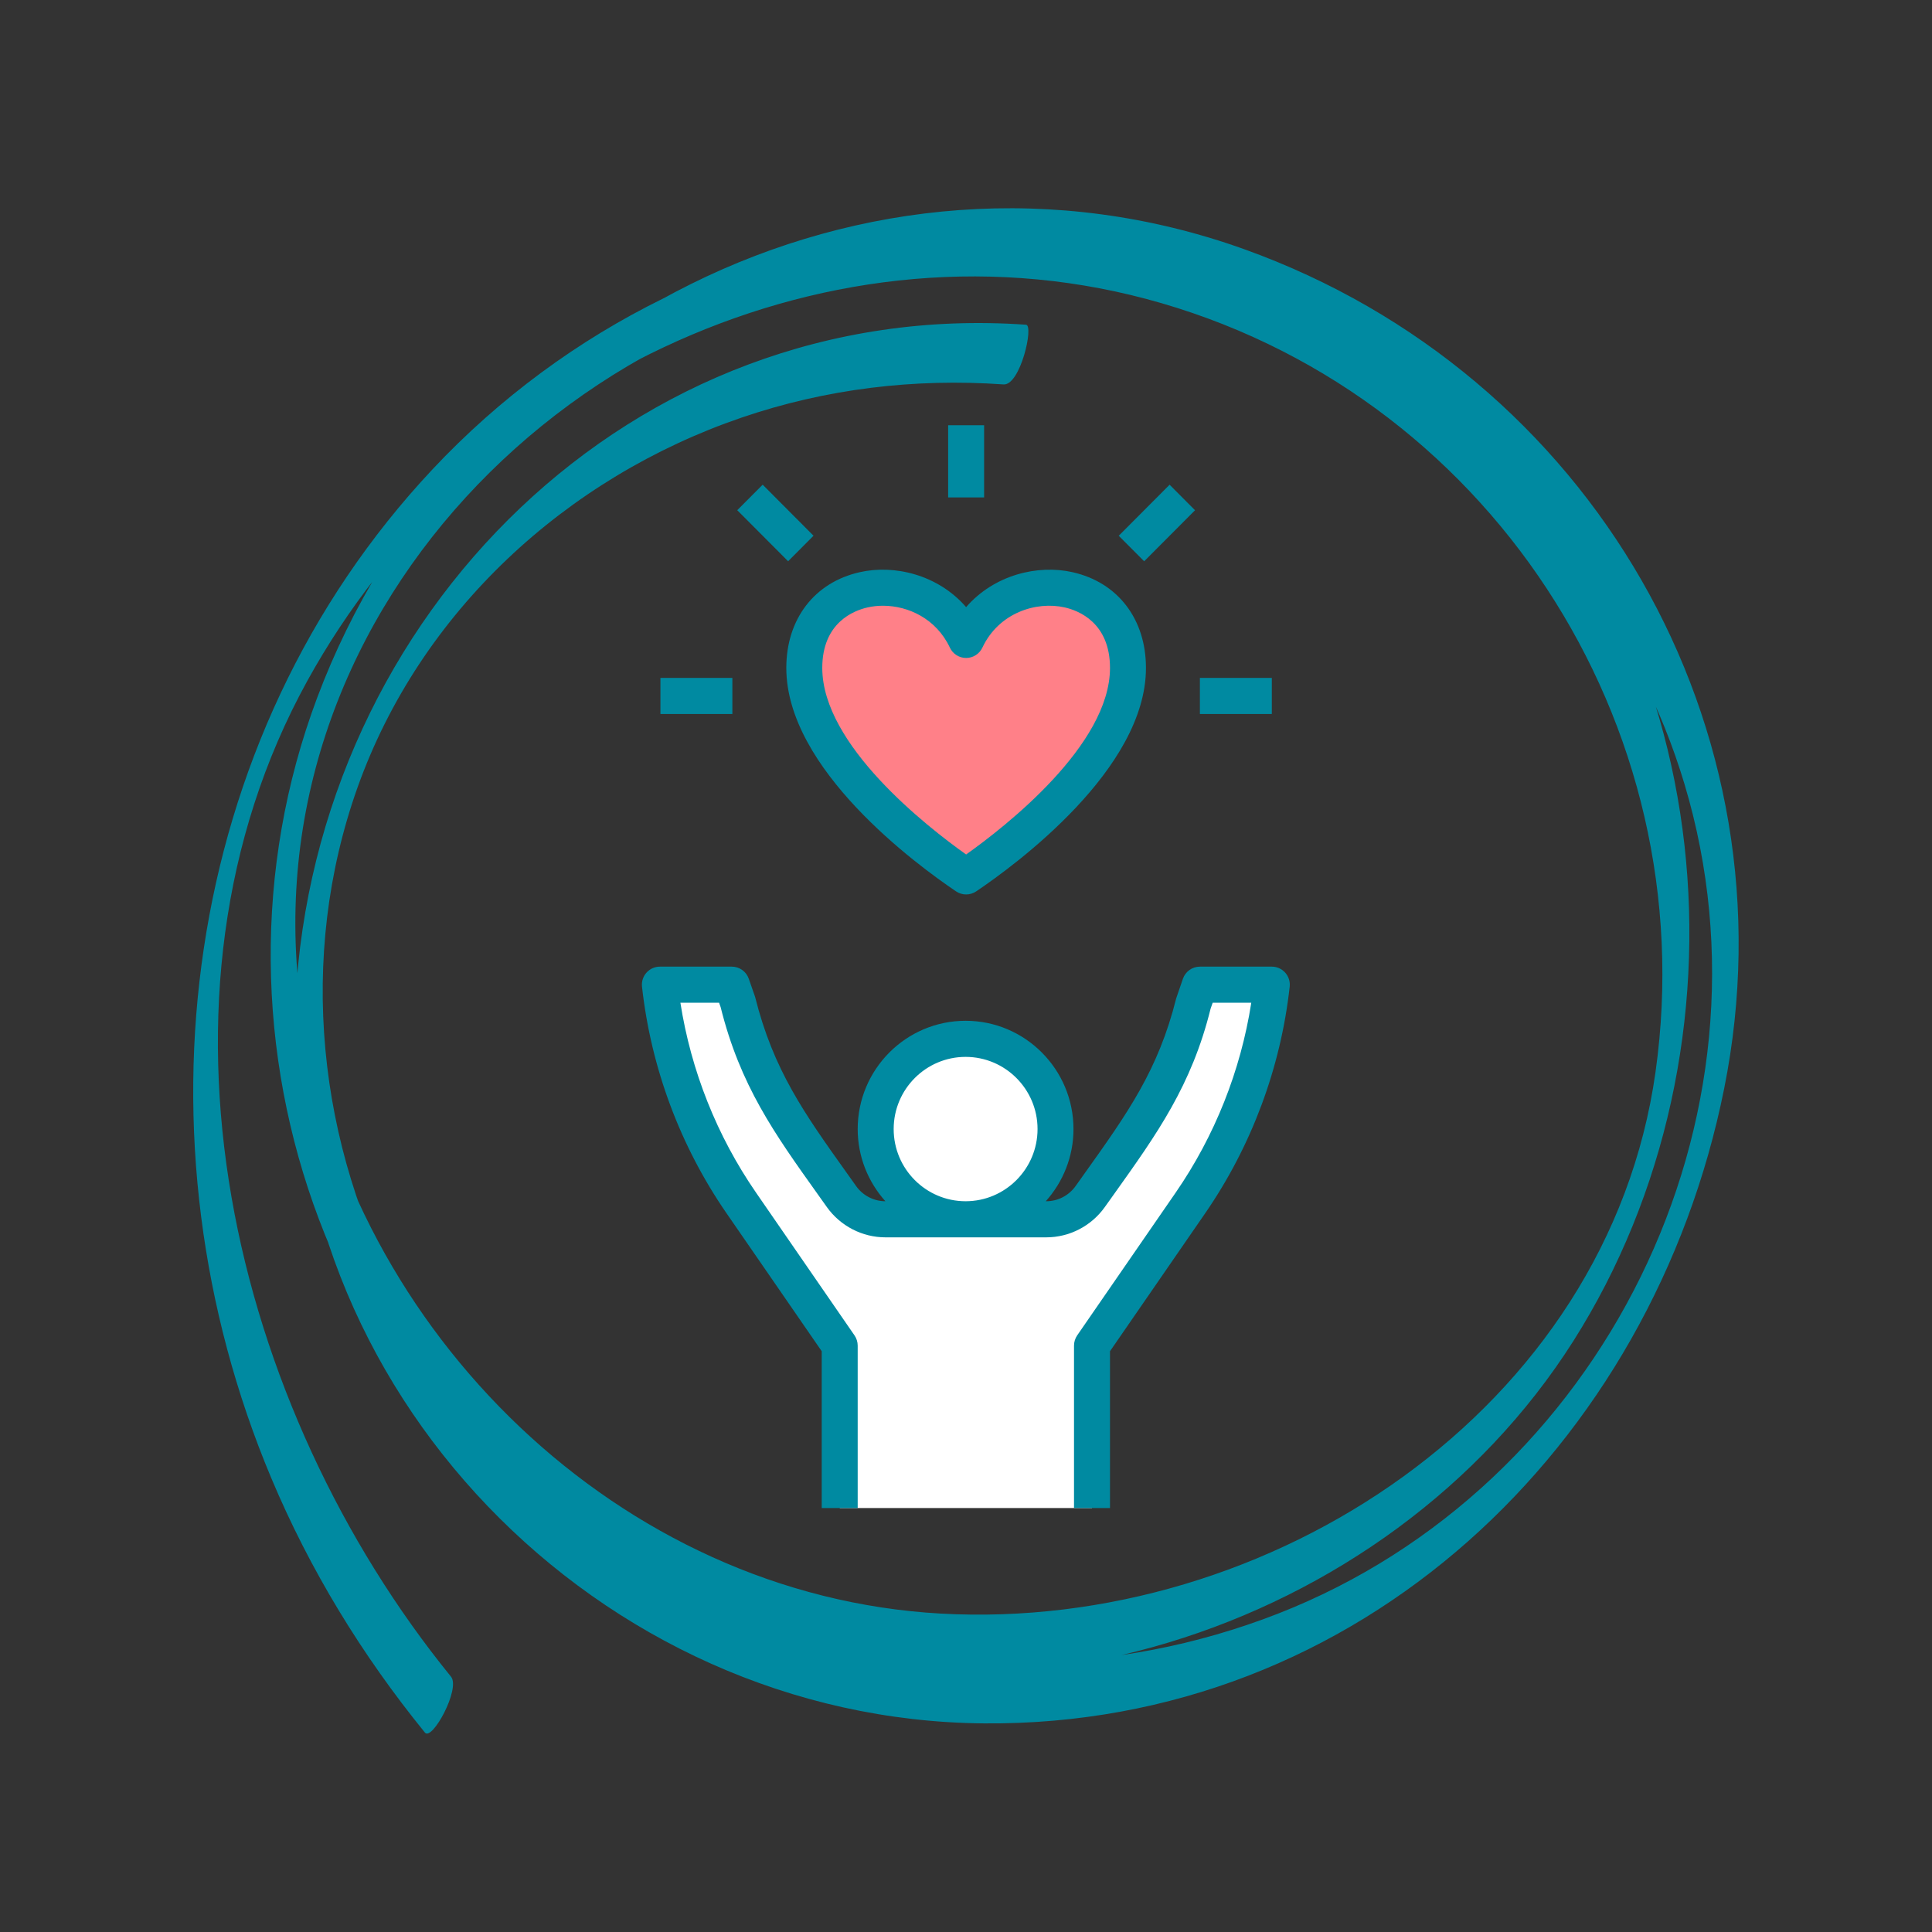
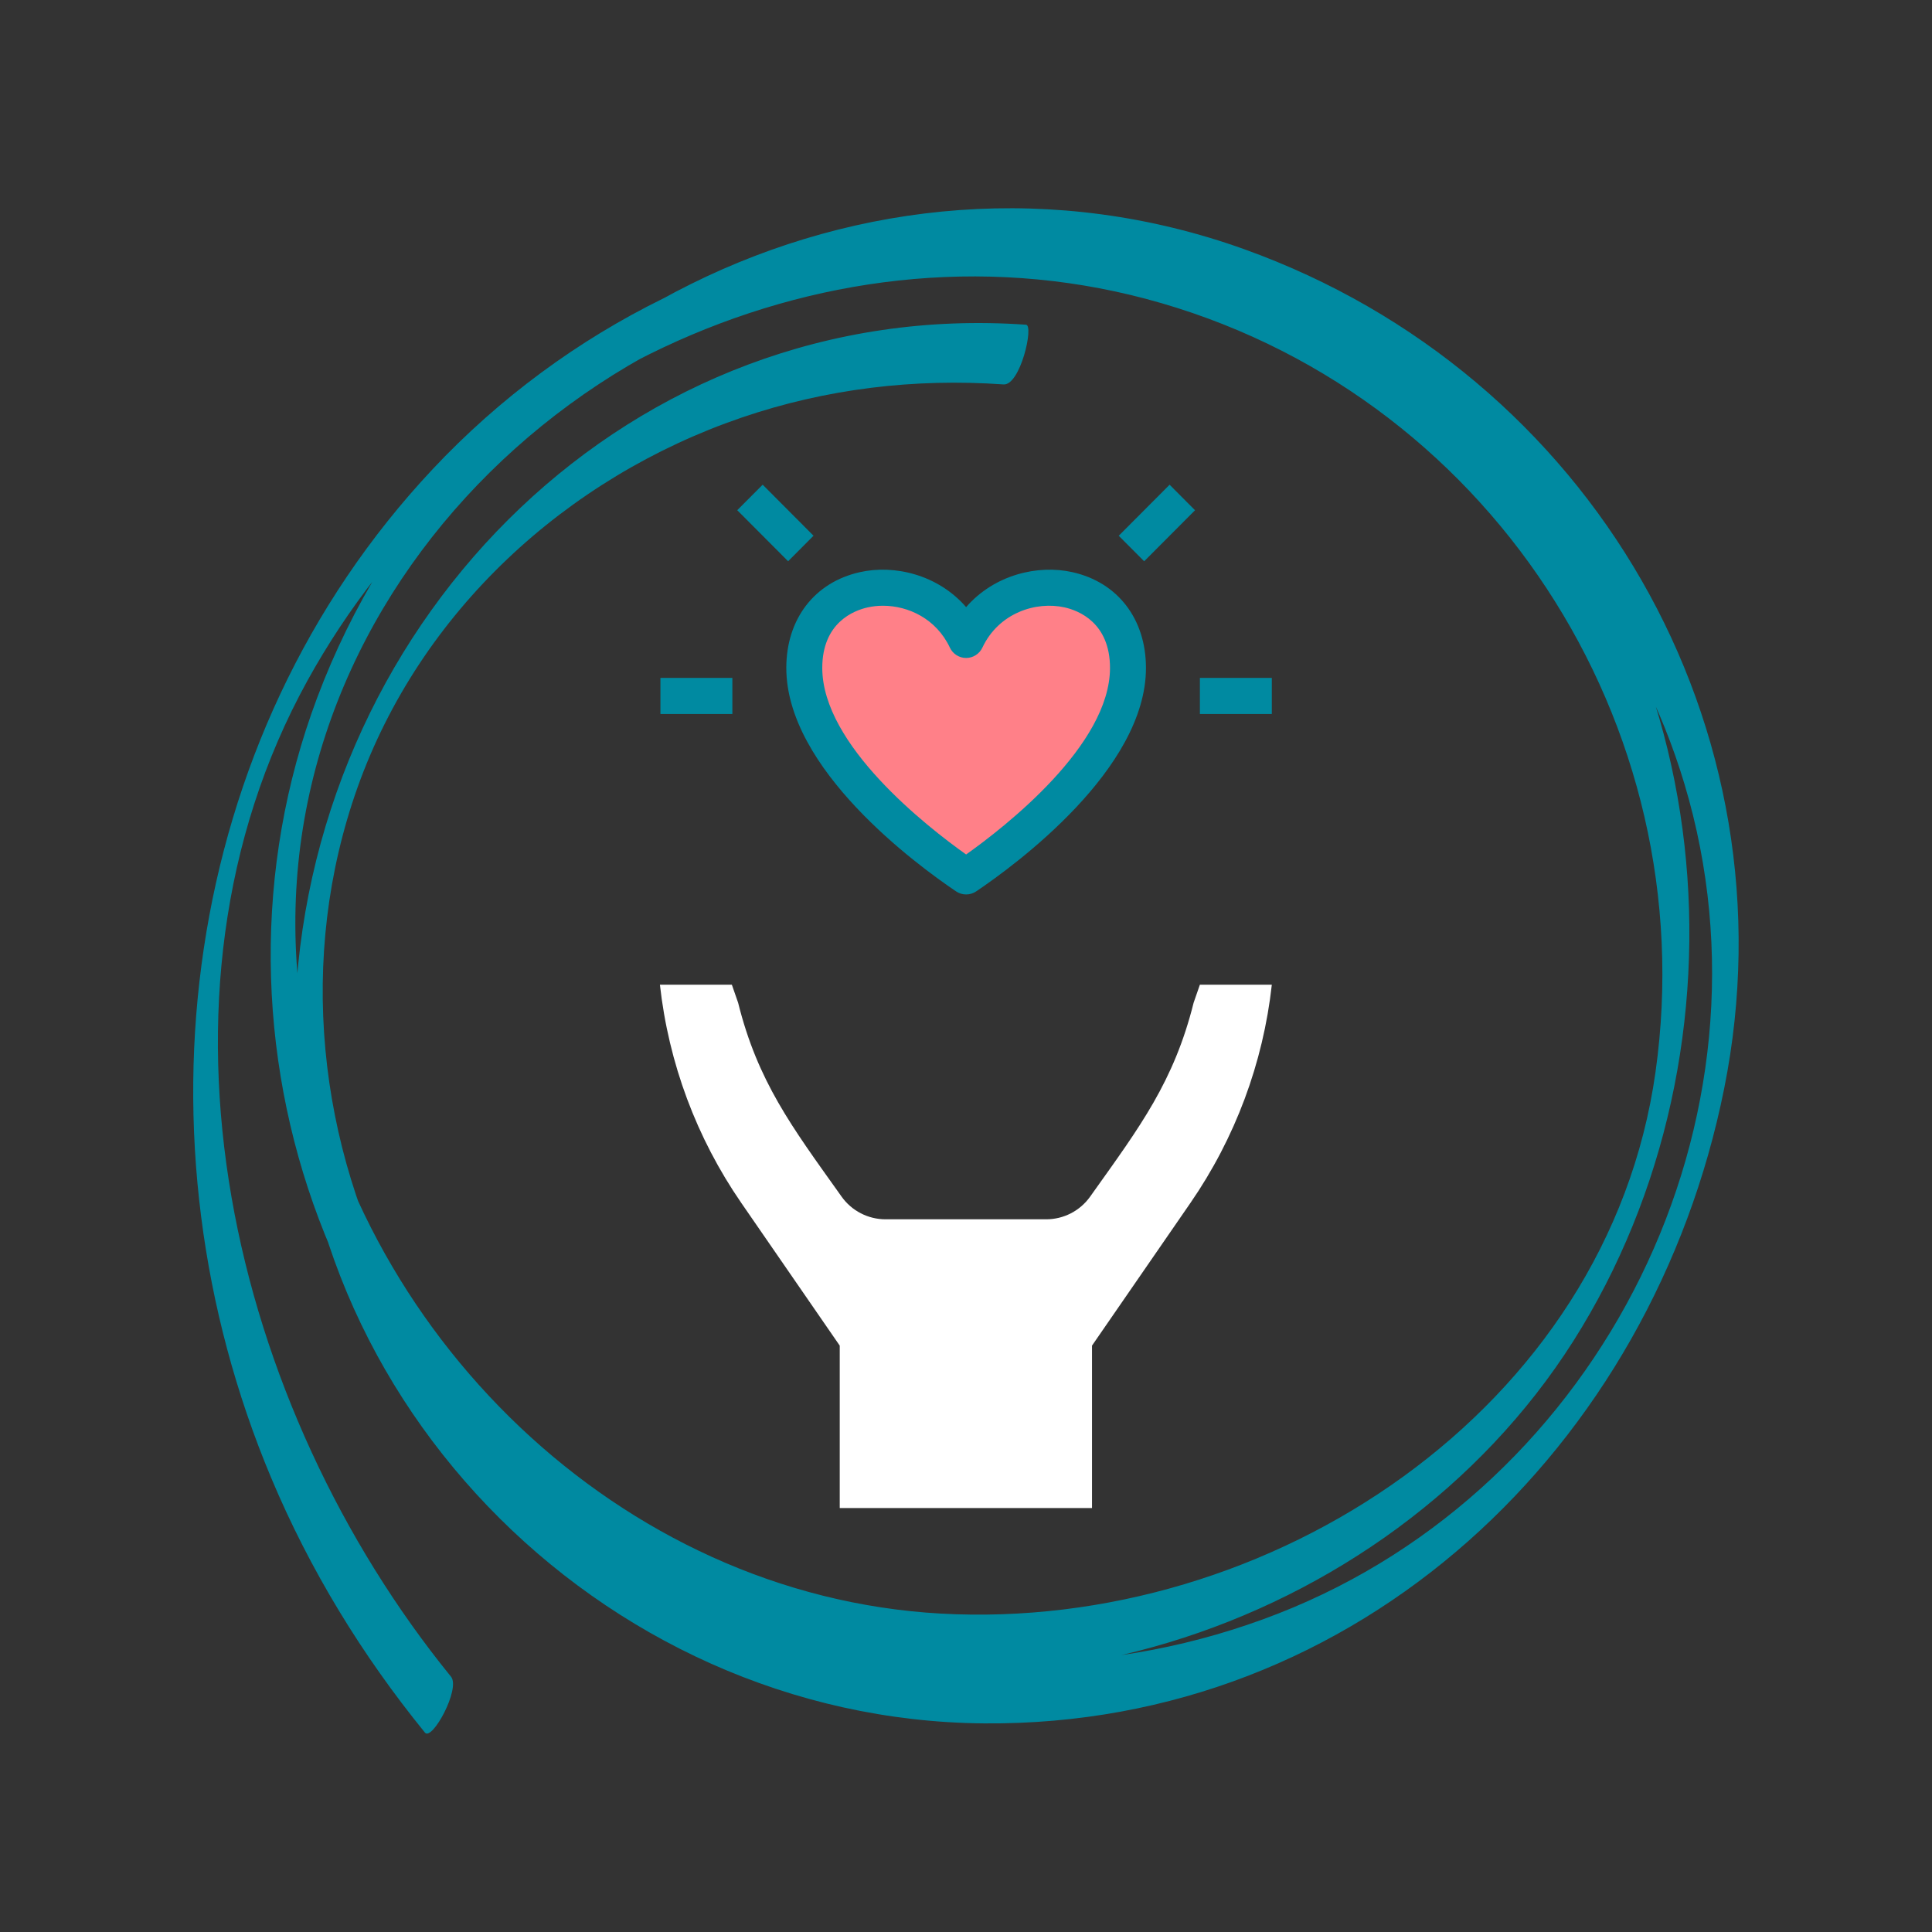
<svg xmlns="http://www.w3.org/2000/svg" width="375pt" height="375pt" viewBox="0 0 375 375" version="1.2">
  <rect x="0" y="0" width="375" height="375" fill="#333333" stroke="none" />
  <defs>
    <clipPath id="clip1">
      <path d="M 37.5 40.426 L 337.48 40.426 L 337.48 336.48 L 37.5 336.48 Z M 37.5 40.426 " />
    </clipPath>
    <clipPath id="clip2">
      <path d="M 124.352 187 L 250.352 187 L 250.352 293 L 124.352 293 Z M 124.352 187 " />
    </clipPath>
    <clipPath id="clip3">
      <path d="M 184 82.25 L 192 82.25 L 192 97 L 184 97 Z M 184 82.25 " />
    </clipPath>
  </defs>
  <g id="surface1">
    <g clip-path="url(#clip1)" clip-rule="nonzero">
      <path style=" stroke:none;fill-rule:nonzero;fill:rgb(0%,54.12%,63.139%);fill-opacity:1;" d="M 199.145 63.027 C 122.699 57.648 61.156 119.449 57.344 194.262 C 53.516 269.48 116.18 333.91 191.027 334.508 C 263.863 335.086 320.727 280.805 334.66 211.289 C 348.723 141.164 308.828 72.578 241.578 48.398 C 168.113 21.992 88.484 63.742 61.574 135.402 C 36.574 201.973 64.832 280 129.469 312.043 C 190.504 342.301 269.344 317.082 305.363 260.332 C 341.574 203.27 334.242 121.789 282.773 76.234 C 223.605 23.879 136.133 35.469 83.957 91.09 C 34.77 143.516 25.184 221.477 52.629 286.832 C 60.133 304.711 70.254 321.258 82.48 336.297 C 83.867 337.996 89.438 327.777 87.543 325.445 C 45.066 273.211 25.684 193.777 59.656 132.145 C 90.961 75.348 158.508 41.055 222.387 57.996 C 288.52 75.543 330.848 140.43 321.336 208.066 C 312.109 273.695 246.367 316.75 182.582 313.195 C 120.281 309.73 68.273 258.559 58.762 197.59 C 46.727 120.402 112.195 53.902 187.668 51.84 C 249.227 50.156 309.246 93.105 326.953 152.172 C 346.469 217.215 311.035 288.605 248.051 313.211 C 184.531 338.02 111.07 312.898 78.168 252.75 C 61.535 222.34 57.707 185.719 69.383 152.883 C 81.539 118.734 109.875 92.719 143.902 81.07 C 160.32 75.453 177.504 73.398 194.793 74.617 C 198.039 74.84 200.723 63.137 199.145 63.027 " />
    </g>
    <path style=" stroke:none;fill-rule:nonzero;fill:rgb(100%,50.2%,53.329%);fill-opacity:1;" d="M 187.523 124.211 C 180.414 109.074 156.113 110.875 156.113 129.652 C 156.113 147.633 180.844 165.609 187.523 170.113 C 194.207 165.609 218.938 147.629 218.938 129.652 C 218.938 110.875 194.633 109.074 187.523 124.211 Z M 187.523 124.211 " />
-     <path style=" stroke:none;fill-rule:nonzero;fill:rgb(100%,100%,100%);fill-opacity:1;" d="M 204.875 219.148 C 204.875 219.723 204.848 220.297 204.793 220.867 C 204.734 221.438 204.652 222.004 204.539 222.566 C 204.43 223.129 204.289 223.684 204.125 224.234 C 203.957 224.781 203.766 225.324 203.547 225.852 C 203.328 226.383 203.086 226.898 202.816 227.406 C 202.547 227.91 202.25 228.402 201.934 228.879 C 201.617 229.355 201.277 229.816 200.914 230.262 C 200.551 230.703 200.168 231.129 199.766 231.535 C 199.359 231.941 198.938 232.324 198.496 232.688 C 198.055 233.051 197.594 233.395 197.121 233.711 C 196.645 234.031 196.156 234.324 195.648 234.594 C 195.145 234.867 194.629 235.109 194.102 235.332 C 193.574 235.551 193.035 235.742 192.488 235.91 C 191.941 236.074 191.391 236.215 190.828 236.328 C 190.27 236.438 189.703 236.523 189.133 236.578 C 188.566 236.637 187.996 236.664 187.422 236.664 C 186.852 236.664 186.281 236.637 185.715 236.578 C 185.145 236.523 184.578 236.438 184.02 236.328 C 183.457 236.215 182.906 236.074 182.359 235.91 C 181.812 235.742 181.273 235.551 180.746 235.332 C 180.219 235.109 179.703 234.867 179.195 234.594 C 178.691 234.324 178.203 234.031 177.727 233.711 C 177.254 233.395 176.793 233.051 176.352 232.688 C 175.91 232.324 175.488 231.941 175.082 231.535 C 174.68 231.129 174.297 230.703 173.934 230.262 C 173.57 229.816 173.23 229.355 172.914 228.879 C 172.598 228.402 172.301 227.91 172.031 227.406 C 171.762 226.898 171.52 226.383 171.301 225.852 C 171.082 225.324 170.891 224.781 170.723 224.234 C 170.559 223.684 170.418 223.129 170.309 222.566 C 170.195 222.004 170.113 221.438 170.055 220.867 C 170 220.297 169.973 219.723 169.973 219.148 C 169.973 218.578 170 218.004 170.055 217.434 C 170.113 216.863 170.195 216.297 170.309 215.734 C 170.418 215.172 170.559 214.613 170.723 214.066 C 170.891 213.516 171.082 212.977 171.301 212.449 C 171.52 211.918 171.762 211.398 172.031 210.895 C 172.301 210.387 172.598 209.898 172.914 209.422 C 173.23 208.941 173.57 208.484 173.934 208.039 C 174.297 207.598 174.68 207.172 175.082 206.766 C 175.488 206.359 175.91 205.977 176.352 205.613 C 176.793 205.246 177.254 204.906 177.727 204.59 C 178.203 204.27 178.691 203.977 179.195 203.703 C 179.703 203.434 180.219 203.188 180.746 202.969 C 181.273 202.75 181.812 202.559 182.359 202.391 C 182.906 202.223 183.457 202.086 184.02 201.973 C 184.578 201.859 185.145 201.777 185.715 201.723 C 186.281 201.664 186.852 201.637 187.422 201.637 C 187.996 201.637 188.566 201.664 189.133 201.723 C 189.703 201.777 190.27 201.859 190.828 201.973 C 191.391 202.086 191.941 202.223 192.488 202.391 C 193.035 202.559 193.574 202.75 194.102 202.969 C 194.629 203.188 195.145 203.434 195.648 203.703 C 196.156 203.977 196.645 204.27 197.121 204.59 C 197.594 204.906 198.055 205.246 198.496 205.613 C 198.938 205.977 199.359 206.359 199.766 206.766 C 200.168 207.172 200.551 207.598 200.914 208.039 C 201.277 208.484 201.617 208.941 201.934 209.422 C 202.25 209.898 202.547 210.387 202.816 210.895 C 203.086 211.398 203.328 211.918 203.547 212.449 C 203.766 212.977 203.957 213.516 204.125 214.066 C 204.289 214.613 204.43 215.172 204.539 215.734 C 204.652 216.297 204.734 216.863 204.793 217.434 C 204.848 218.004 204.875 218.578 204.875 219.148 Z M 204.875 219.148 " />
    <path style=" stroke:none;fill-rule:nonzero;fill:rgb(100%,100%,100%);fill-opacity:1;" d="M 232.898 191.129 L 231.68 194.633 C 227.871 209.914 221.234 218.727 212.109 231.543 L 211.598 232.262 C 209.633 235.023 206.461 236.664 203.078 236.664 L 171.871 236.664 C 168.488 236.664 165.316 235.023 163.352 232.266 L 162.84 231.547 C 153.715 218.727 147.074 209.914 143.27 194.633 L 142.051 191.129 L 128.09 191.129 C 129.773 206.344 135.203 220.898 143.883 233.484 L 162.992 261.184 L 162.992 292.707 L 211.957 292.707 L 211.957 261.184 L 231.066 233.484 C 239.746 220.898 245.176 206.344 246.859 191.129 Z M 232.898 191.129 " />
    <g clip-path="url(#clip2)" clip-rule="nonzero">
-       <path style=" stroke:none;fill-rule:nonzero;fill:rgb(0%,54.12%,63.139%);fill-opacity:1;" d="M 250.328 191.516 C 250.441 190.527 250.125 189.535 249.461 188.793 C 248.797 188.051 247.855 187.625 246.859 187.625 L 232.898 187.625 C 231.414 187.625 230.094 188.566 229.605 189.973 L 228.297 193.785 C 224.828 207.695 218.844 216.09 210.555 227.711 L 208.762 230.23 C 207.449 232.066 205.328 233.16 203.078 233.16 L 202.988 233.16 C 206.316 229.438 208.363 224.539 208.363 219.148 C 208.363 207.559 198.969 198.133 187.422 198.133 C 175.871 198.133 166.477 207.559 166.477 219.148 C 166.477 224.535 168.523 229.438 171.852 233.16 C 169.609 233.156 167.492 232.062 166.188 230.238 L 164.379 227.695 C 156.094 216.086 150.113 207.688 146.559 193.477 L 145.336 189.973 C 144.848 188.566 143.527 187.625 142.043 187.625 L 128.082 187.625 C 127.086 187.625 126.141 188.051 125.48 188.793 C 124.816 189.535 124.504 190.527 124.613 191.516 C 126.355 207.258 132.027 222.461 141.008 235.477 L 159.496 262.273 L 159.496 292.707 L 166.477 292.707 L 166.477 261.184 C 166.477 260.473 166.258 259.773 165.855 259.191 L 146.746 231.488 C 139.164 220.504 134.125 207.832 132.066 194.633 L 139.574 194.633 L 139.875 195.48 C 143.66 210.684 150.297 219.992 158.703 231.773 L 160.504 234.305 C 163.125 237.973 167.371 240.168 171.871 240.168 L 203.078 240.168 C 207.578 240.168 211.82 237.973 214.441 234.293 L 216.23 231.785 C 224.637 219.996 231.281 210.688 234.977 195.785 L 235.379 194.633 L 242.871 194.633 C 240.816 207.828 235.777 220.5 228.195 231.488 L 209.086 259.188 C 208.684 259.773 208.465 260.473 208.465 261.184 L 208.465 292.707 L 215.449 292.707 L 215.449 262.273 L 233.938 235.477 C 242.918 222.457 248.586 207.254 250.328 191.516 Z M 187.422 233.16 C 179.723 233.16 173.461 226.879 173.461 219.148 C 173.461 211.422 179.723 205.141 187.422 205.141 C 195.125 205.141 201.387 211.422 201.387 219.148 C 201.387 226.879 195.121 233.16 187.422 233.16 Z M 187.422 233.16 " />
-     </g>
+       </g>
    <path style=" stroke:none;fill-rule:nonzero;fill:rgb(0%,54.12%,63.139%);fill-opacity:1;" d="M 185.578 173.02 C 186.168 173.414 186.848 173.613 187.523 173.613 C 188.203 173.613 188.883 173.414 189.473 173.02 C 197.203 167.805 222.43 149.27 222.43 129.648 C 222.43 120.16 216.969 113.039 208.18 111.062 C 201.453 109.539 192.98 111.551 187.523 117.84 C 182.07 111.551 173.605 109.531 166.871 111.062 C 158.082 113.039 152.621 120.16 152.621 129.648 C 152.621 149.27 177.848 167.805 185.578 173.02 Z M 168.395 117.902 C 169.348 117.684 170.352 117.574 171.379 117.574 C 176.312 117.574 181.738 120.109 184.371 125.703 C 184.945 126.93 186.176 127.711 187.523 127.711 C 188.875 127.711 190.105 126.926 190.68 125.703 C 193.859 118.934 201.125 116.648 206.656 117.898 C 209.301 118.496 215.449 120.828 215.449 129.648 C 215.449 144.625 195.113 160.465 187.523 165.855 C 179.938 160.465 159.602 144.625 159.602 129.648 C 159.602 120.828 165.75 118.496 168.395 117.902 Z M 168.395 117.902 " />
    <path style=" stroke:none;fill-rule:nonzero;fill:rgb(0%,54.12%,63.139%);fill-opacity:1;" d="M 232.898 131.582 L 246.859 131.582 L 246.859 138.586 L 232.898 138.586 Z M 232.898 131.582 " />
    <path style=" stroke:none;fill-rule:nonzero;fill:rgb(0%,54.12%,63.139%);fill-opacity:1;" d="M 128.191 131.582 L 142.152 131.582 L 142.152 138.586 L 128.191 138.586 Z M 128.191 131.582 " />
    <g clip-path="url(#clip3)" clip-rule="nonzero">
-       <path style=" stroke:none;fill-rule:nonzero;fill:rgb(0%,54.12%,63.139%);fill-opacity:1;" d="M 184.035 82.543 L 191.016 82.543 L 191.016 96.555 L 184.035 96.555 Z M 184.035 82.543 " />
-     </g>
+       </g>
    <path style=" stroke:none;fill-rule:nonzero;fill:rgb(0%,54.12%,63.139%);fill-opacity:1;" d="M 143.098 99.031 L 148.035 94.078 L 157.906 103.984 L 152.973 108.938 Z M 143.098 99.031 " />
    <path style=" stroke:none;fill-rule:nonzero;fill:rgb(0%,54.12%,63.139%);fill-opacity:1;" d="M 217.145 103.992 L 227.02 94.086 L 231.953 99.039 L 222.082 108.945 Z M 217.145 103.992 " />
  </g>
</svg>